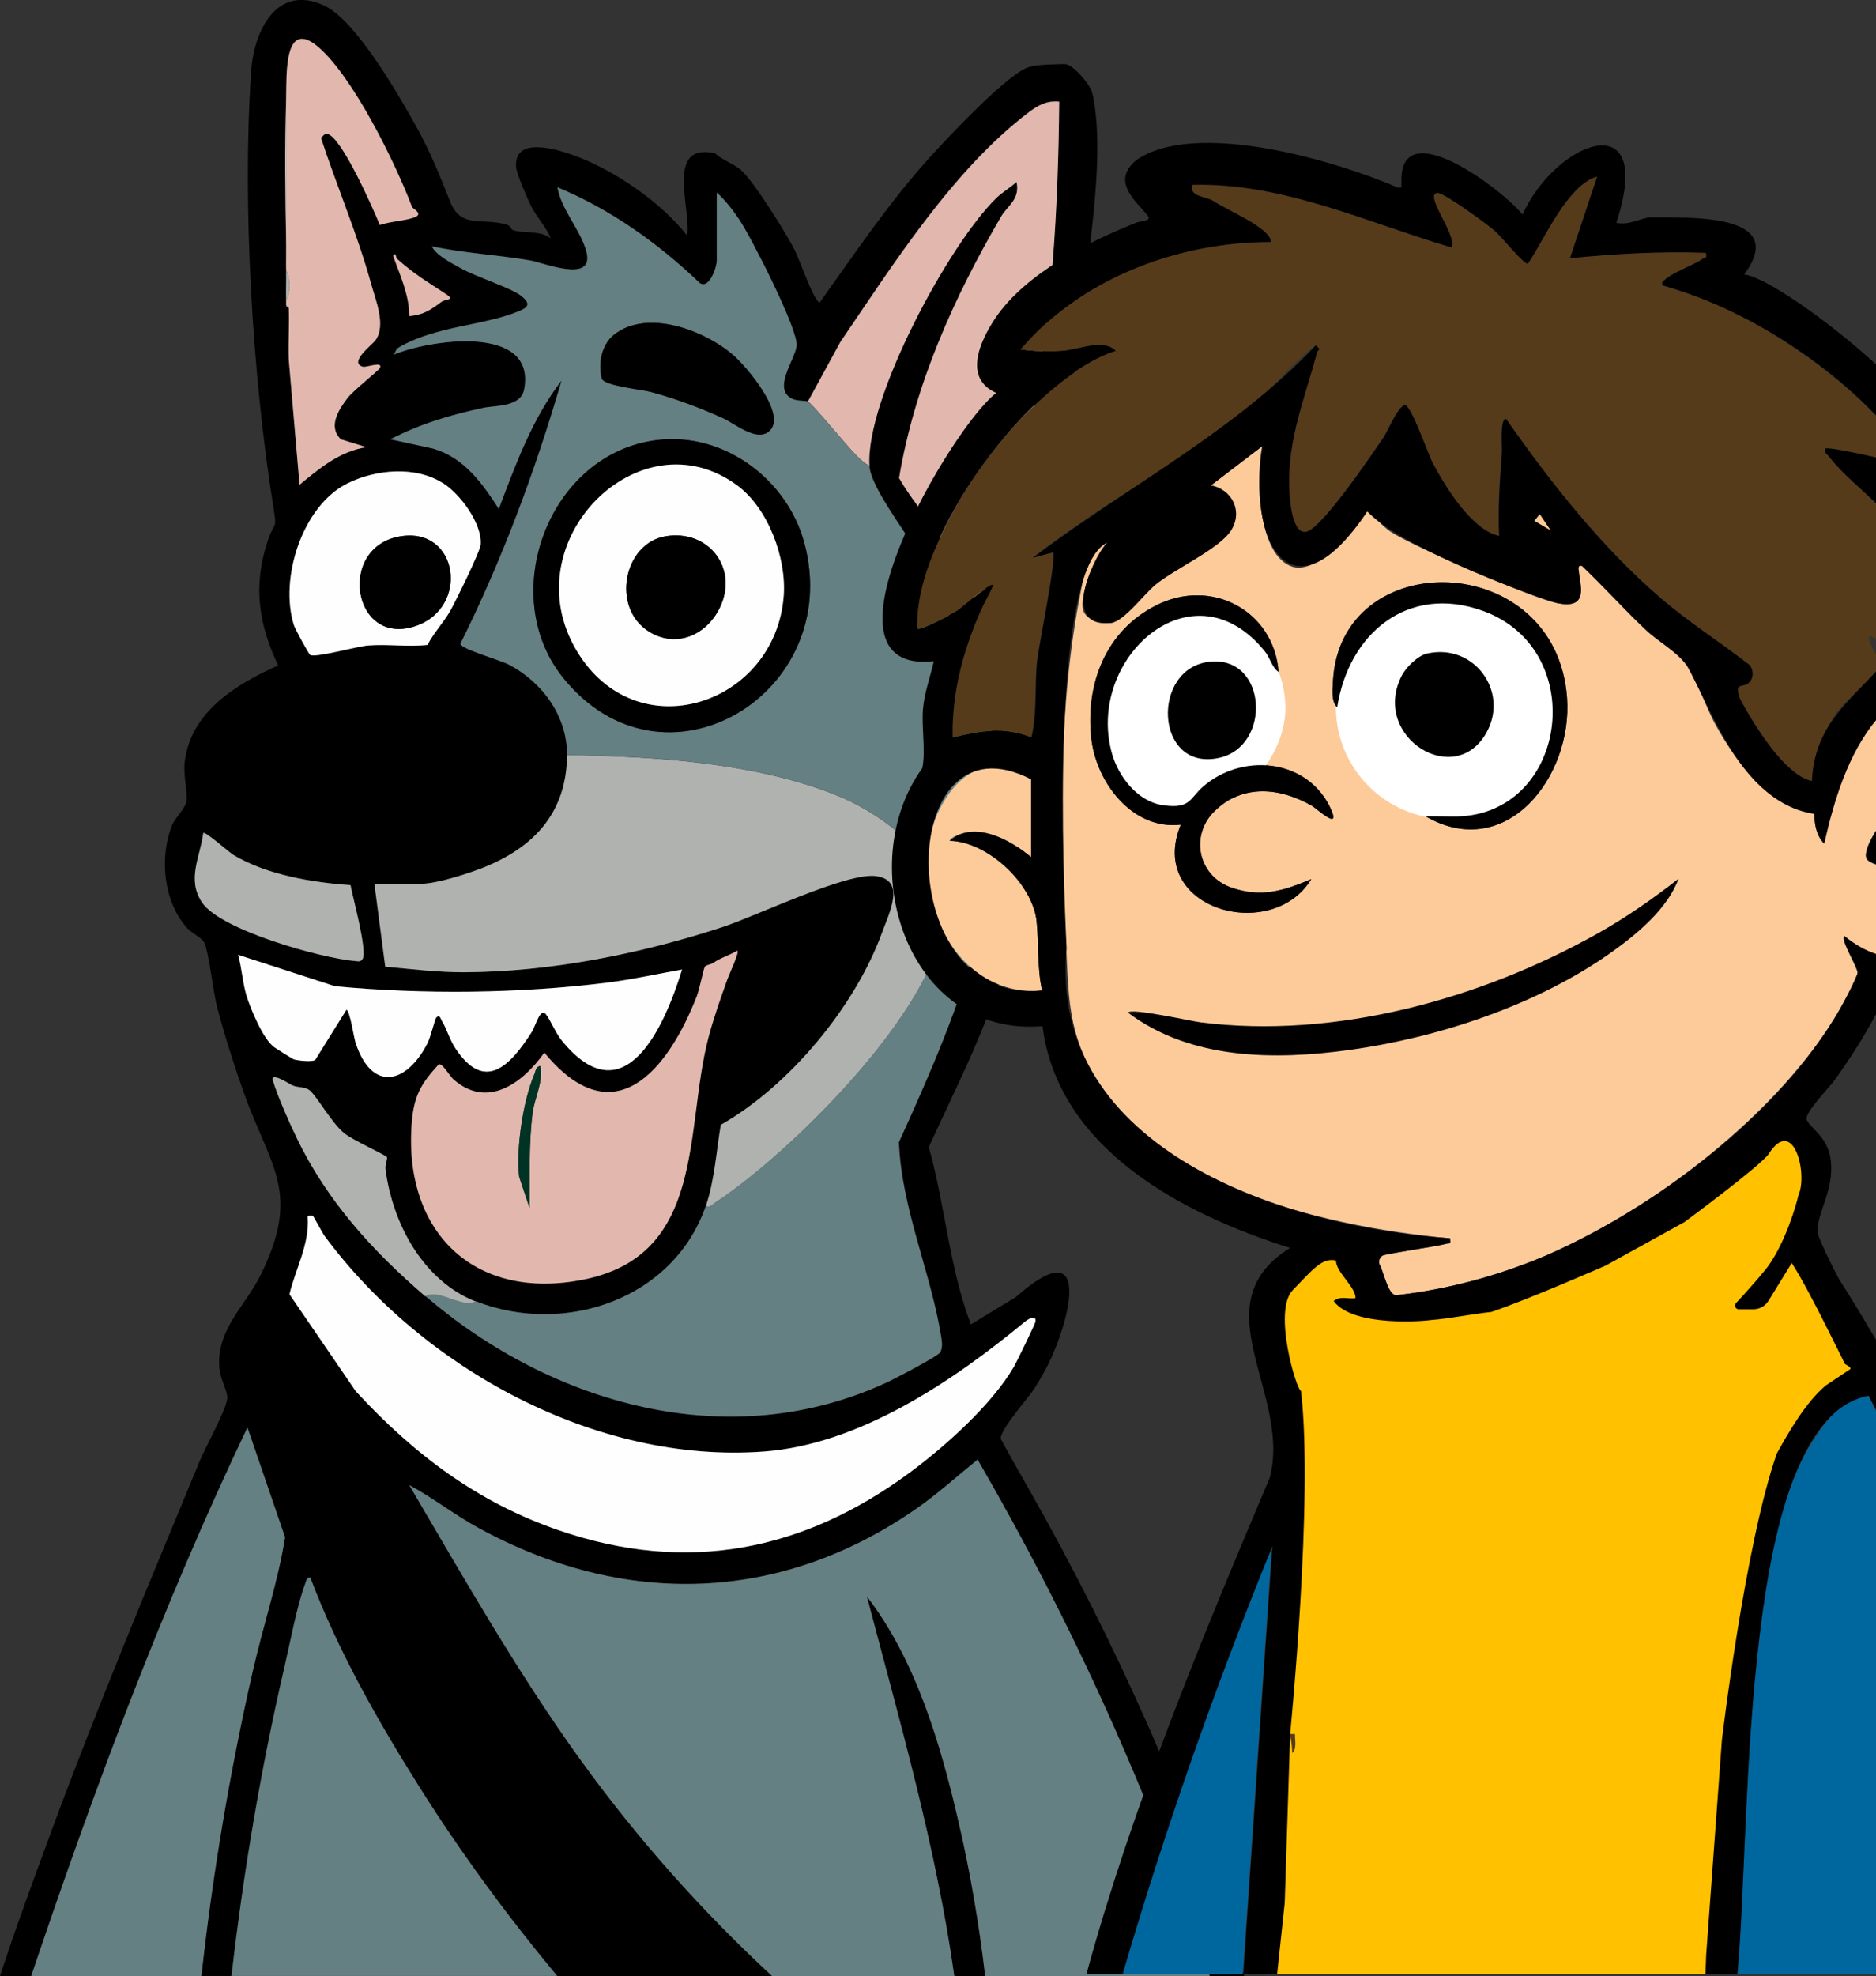
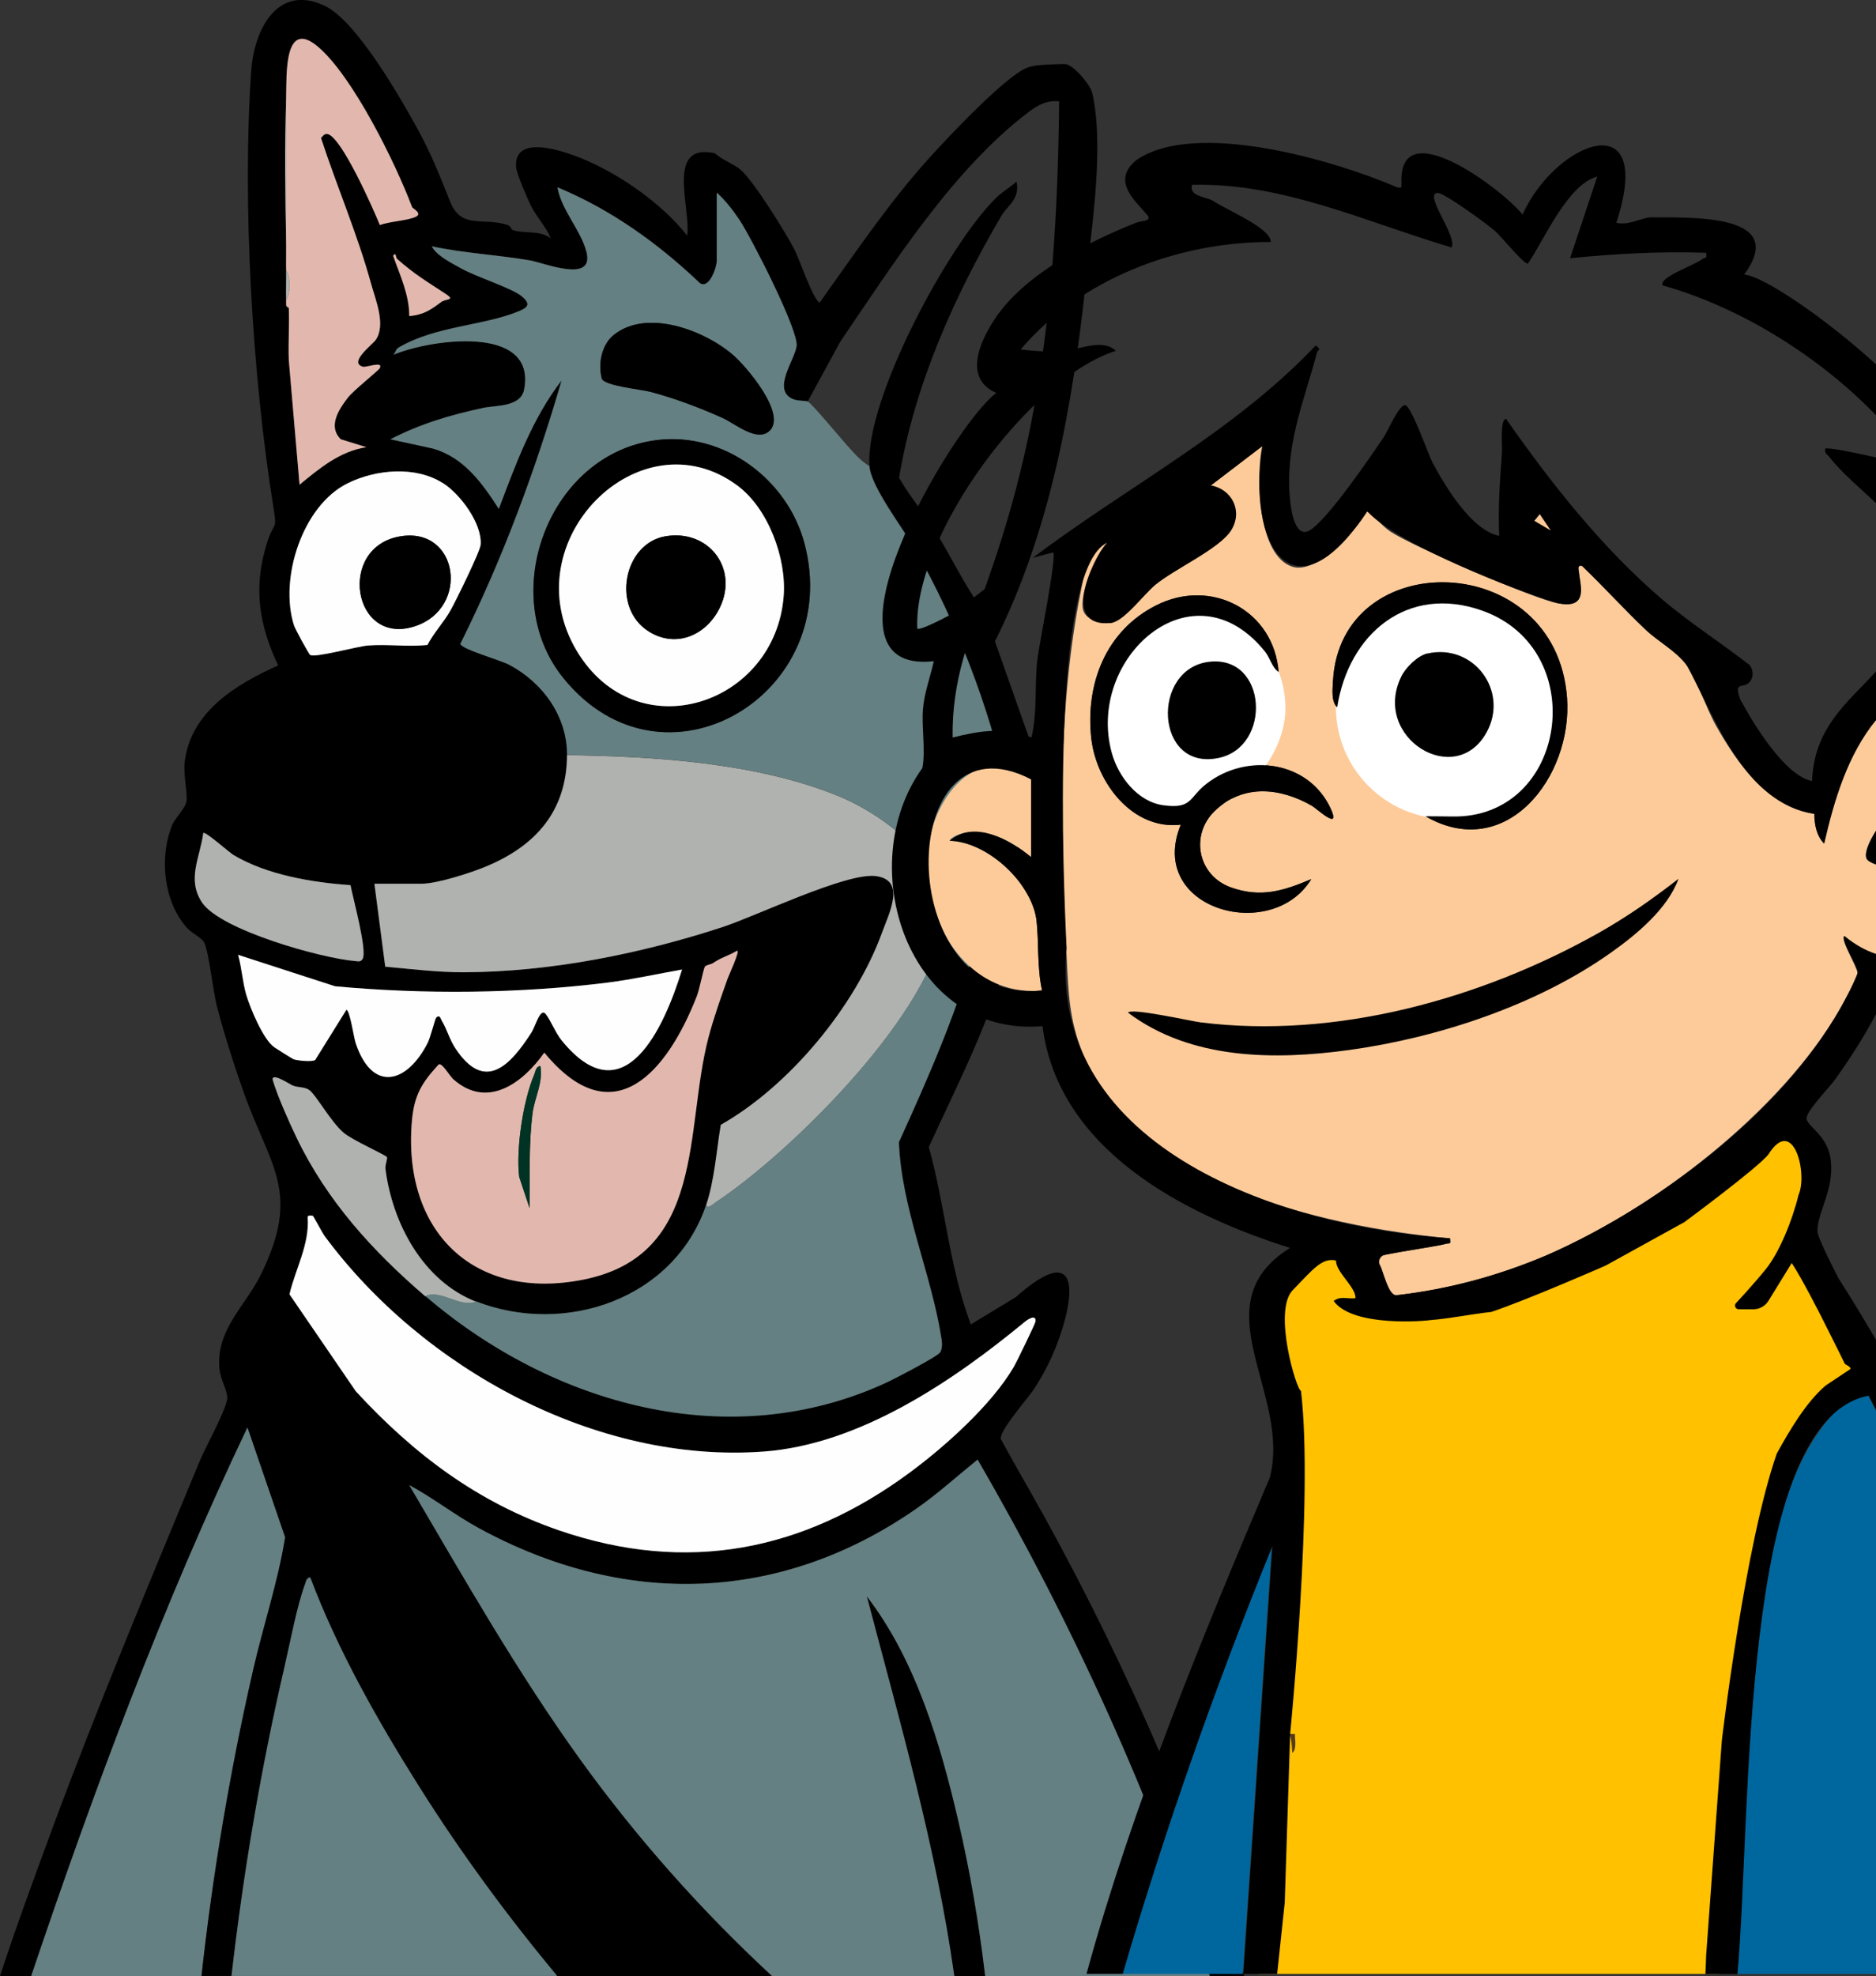
<svg xmlns="http://www.w3.org/2000/svg" id="Capa_2" data-name="Capa 2" viewBox="0 0 190.59 200.66">
  <rect x="0" y="0" width="190.59" height="200.66" fill="#333333" stroke="none" />
  <defs>
    <style>
      .cls-1 {
        fill: #ffc100;
      }

      .cls-2 {
        fill: #553b1a;
      }

      .cls-3 {
        fill: #e2b8ae;
      }

      .cls-4 {
        fill: #00679e;
      }

      .cls-5 {
        fill: #fdcb9a;
      }

      .cls-6 {
        fill: #fff;
      }

      .cls-7 {
        fill: #013325;
      }

      .cls-8 {
        fill: #b0b2af;
      }

      .cls-9 {
        fill: #fefefe;
      }

      .cls-10 {
        fill: #658082;
      }
    </style>
  </defs>
  <g id="Capa_1-2" data-name="Capa 1">
    <g>
      <g>
        <path d="M5.22,185.95c-1.8,4.87-3.6,9.76-5.22,14.71h3.16c6.39-18.93,13.37-37.68,21.97-55.71l3.82,11.14c-.72,4.5-2.25,9.06-3.28,13.6-2.33,10.2-4.07,20.55-5.22,30.96h3.07c1.21-10.6,3.01-21.17,5.41-31.5.56-2.44,1.23-6.04,2.06-8.28.11-.29.11-.65.53-.69,2.77,7.35,6.83,14.52,11.03,21.19,4.26,6.77,8.98,13.17,14.06,19.29h21.84c-7.17-6.63-13.72-13.99-19.43-21.9-6.43-8.9-11.88-18.5-17.44-27.96,2.44,1.31,4.61,3.03,7.05,4.36,14.76,8.06,30.62,7.67,44.5-1.99,2.18-1.52,4.13-3.3,6.19-4.96,9.57,16.52,17.64,34.18,23.58,52.44h3.5c-5.51-16.96-13.12-34.08-21.89-49.47-.96-1.68-1.92-3.37-2.84-5.07-.12-.88,2.79-4.14,3.44-5.15.62-.97,1.26-2.11,1.73-3.16,2.17-4.85,3.72-12.59-3.65-6.08l-4.56,2.77c-2.2-5.82-2.6-12.05-4.27-18.01,2.57-5.63,5.61-11.55,7.34-17.27.23-.78.45-1.58.46-2.39.26-.27,4.23,3.17,4.87-.97.88-5.7-.9-12.5-1.49-18.1l-4.46-12.62c5.68-11.33,7.89-23.95,9.23-36.44.55-5.1,1.43-10.92,1.1-16.06-.06-.86-.24-2.55-.49-3.32-.26-.81-1.82-2.67-2.66-2.8-.2-.03-2.49.07-2.84.12-.95.12-1.39.33-2.15.87-2.52,1.77-6.71,6.16-8.86,8.54-4.12,4.55-7.58,9.72-11.14,14.69-.66-.28-2.03-4.35-2.54-5.35-.88-1.73-4.15-6.97-5.47-8.13-.65-.57-1.9-1.01-2.64-1.69-5.05-1.1-2.4,5.56-2.81,8.37-2.64-3.4-7.46-6.7-11.54-8.16-1.73-.62-6.06-1.96-5.84,1.19.04.64,1.16,3.24,1.52,3.95.61,1.21,1.51,2.09,2.01,3.29-1.15-.86-2.75-.45-3.86-.84-.2-.07-.18-.41-.61-.54-2.5-.77-4.64.49-5.77-2.37-1.14-2.87-2.01-5.06-3.57-7.85-1.77-3.17-6.04-10.55-9.18-12.02-4.84-2.28-7.17,2.53-7.45,6.62-.93,13.38.12,31.03,2.25,44.27.41,2.53.1,1.35-.62,3.59-1.44,4.47-.88,8.33,1.11,12.51-4.25,1.9-8.9,4.69-9.5,9.83-.15,1.28.32,3.18.18,3.98-.12.71-1.15,1.69-1.44,2.38-1.34,3.28-.9,7.78,1.5,10.47.47.53,1.53,1.01,1.76,1.5.49,1.08.87,4.94,1.31,6.58.72,2.75,1.76,6.02,2.72,8.7,2.68,7.51,5.84,10.03,1.7,18.44-1.52,3.09-4.33,5.37-4.23,9.11.04,1.42.73,2.33.83,3.28.1.96-2.22,5.13-2.77,6.45-5.17,12.47-10.41,24.98-15.1,37.65ZM104.1,134.23c.32-.27,1.2-.82,1.08-.01-.04.25-1.93,4.13-2.18,4.56-2.26,3.88-7.06,8.16-10.65,10.8-10.76,7.92-22.56,10.28-35.54,5.83-8.31-2.85-14.76-7.73-20.67-14.13l-6.74-9.85c.61-2.6,2.05-5.07,1.85-7.83-.03-.24.51-.16.54-.13.09.08.95,1.72,1.2,2.05,9.92,13.41,27.57,23.13,44.6,21.87,9.76-.72,19.26-7.18,26.52-13.17ZM29.07,9.8c.06-2.13-.24-8.02,3.26-5.03,3.67,3.13,7.84,11.77,9.53,16.25.06.17,1.14.66.34,1.01-.85.38-2.65.46-3.61.82-.66-1.62-3.88-8.93-5.31-9.24-.33-.07-.47.21-.67.4,1.61,4.92,3.7,9.77,5.08,14.77.48,1.73,1.54,4.23.47,5.75-.36.5-2.77,2.28-1.3,2.71.35.1,2.12-.62,1.72.15-.12.23-2.69,2.27-3.25,3-.9,1.17-2.06,2.92-.7,4.22l2.59.8c-2.69.41-4.77,2.15-6.79,3.81l-1.09-12.65c-.06-1.76.06-3.54,0-5.3,0-.02-.27-.09-.27-.27,0-.18,0-.36,0-.54-.03-.99.02-2,0-2.99-.02-.81.01-1.63,0-2.45-.08-5-.13-10.23,0-15.23ZM45.3,29.86c.99.65,0,.47-.45.79-1.1.81-1.78,1.31-3.27,1.45,0-2.17-.93-4.12-1.64-6.12.3-.46.26.17.38.28,1.76,1.57,3.08,2.34,4.98,3.59ZM45.01,49.06c1.74,1.11,3.98,4.09,3.82,6.25-.05.7-2.54,5.74-3.07,6.67-.68,1.21-1.7,2.27-2.34,3.51-2,.22-4.05-.1-6.06.06-1.1.09-5.36,1.27-5.85.96-.15-.09-1.54-2.65-1.65-3-1.52-4.76.85-12.16,5.44-14.43,2.87-1.42,6.9-1.8,9.7-.01ZM20.53,91.64c-1.58-2.36-.2-4.58.12-7.05.2-.21,2.59,1.94,3.07,2.23,3.37,2.02,8.02,2.8,11.89,3.06.23,1.27,1.74,6.71,1.22,7.51-.21.32-.44.22-.74.2-3.4-.27-13.68-3.14-15.56-5.94ZM25.01,101.02c-.38-1.33-.45-2.73-.83-4.06l9.85,3.19c8.98.84,18.75.75,27.75-.38,2.52-.32,5.01-.88,7.51-1.32-1.79,5.83-5.86,15.02-12.22,7.2-.65-.8-1.11-2.03-1.62-2.68-.56-.71-1.05,1.22-1.43,1.82-2.17,3.4-4.77,6.2-7.77,1.63-.58-.88-.86-1.95-1.34-2.73-.14-.22-.21-.75-.61-.35-.09.1-.58,2.01-.85,2.55-2.11,4.14-5.62,5.07-7.31.04-.21-.63-.57-3.25-.94-3.41l-3.18,5.1c-.37.21-1.67.07-2.15-.06-.12-.03-1.83-1.11-2.01-1.24-1.13-.8-2.45-3.99-2.84-5.32ZM70.79,101.17c.26-.65.69-2.82.82-3,.15-.21.59-.21.84-.38.86-.59,1.5-.7,2.42-1.24.38-.12-.85,2.53-.96,2.85-.68,1.9-1.43,4.03-1.94,5.97-2.44,9.3-.21,22.05-12.66,24.56-11.22,2.26-18.44-4.95-17.46-16.11.23-2.61.99-3.85,2.71-5.72.33-.25,1.13,1.18,1.5,1.5,3.47,3.07,7.07.36,9.24-2.71,7.05,8.55,12.53,1.84,15.49-5.72ZM27.72,109.73c-.3-.99,1.77.39,1.97.47.56.24,1.23.13,1.71.47.7.5,2.21,3.27,3.52,4.36.89.74,4.22,2.23,4.36,2.44.11.15-.19.79-.14,1.19.69,5.5,3.79,11.39,9.22,13.51,9.04,3.52,20.13-.23,23.37-9.79.85-2.51,1.05-5.55,1.49-8.16,6.93-3.92,13.65-12,16.38-19.51.73-2,2.47-5.35-.63-5.75-2.99-.39-12.13,4.06-15.67,5.21-8.29,2.7-17.4,4.52-26.15,4.56-2.63.01-5.4-.33-8.02-.57l-1.1-8.42h4.76c1.64,0,5.08-1.12,6.65-1.78,5-2.1,8.12-5.61,8.16-11.28.03-3.94-2.45-7.38-5.89-9.2-.87-.46-4.82-1.57-4.95-2.11,4.26-8.55,7.62-17.58,10.29-26.76-2.98,3.86-4.68,8.53-6.38,13.05-1.69-2.62-3.51-5.19-6.66-6.12l-4.35-.95c3.1-1.59,6.06-2.46,9.45-3.19,1.2-.26,3.79-.06,4.13-1.85,1.3-6.76-9.76-5.06-13.3-3.53.32-.3.18-.52.6-.77,3.76-2.18,8.52-2.17,12.11-3.64.99-.4,1.32-.75.31-1.57-.97-.79-4.61-1.95-6.15-2.82-.96-.54-2.45-1.26-2.95-2.22,3.29.7,6.66.86,9.98,1.43,1.41.24,6.54,2.37,5.74-.84-.55-2.21-2.55-4.25-2.95-6.58,5.43,2.25,10.23,5.69,14.47,9.73.97.63,1.71-1.65,1.71-2.26v-6.93c.83.72,1.68,1.83,2.29,2.74,1.2,1.8,6.01,11.18,5.82,12.82-.17,1.42-2.55,4.45-.38,5.4.51.22,1.27.14,1.52.25l3.31-6.07c5.39-7.91,11.42-17.45,19.11-23.3.95-.72,1.87-1.23,3.12-1.1-.1,10.95-.74,21.91-2.84,32.64-1.23,6.3-3.06,12.49-5.31,18.48-1.66-2.37-2.94-5.1-4.5-7.59-1.14-1.82-2.56-3.44-3.61-5.31,1.59-9.48,5.57-18.35,10.39-26.59.6-1.02,1.94-1.74,1.54-3.48-.63.58-1.43,1.03-2.04,1.62-4.89,4.77-13.31,20.45-12.9,27.2.13,2.12,3.46,6.4,4.67,8.52,4.17,7.35,7.48,15.89,9.28,24.16.89,4.07,1.64,8.28,1.54,12.46-.34.38-2.73-1.64-3.37-1.34-.59.21-.79,2.84-1,3.63-1.92,7.38-4.97,14.34-8.12,21.25.23,6.58,3.25,13.32,4.27,19.63.09.54.21,1.19-.07,1.7-.23.41-4.61,2.68-5.38,3.04-16.01,7.44-34.04,2.29-46.93-8.75-5.34-4.58-10-9.69-13.09-16.13-.74-1.53-1.92-4.19-2.39-5.76Z" />
        <path class="cls-10" d="M56.61,200.66c-5.08-6.11-9.8-12.52-14.06-19.29-4.2-6.67-8.26-13.83-11.03-21.19-.41.04-.42.41-.53.69-.83,2.23-1.49,5.84-2.06,8.28-2.4,10.33-4.19,20.9-5.41,31.5h33.08Z" />
        <path class="cls-10" d="M20.46,200.66c1.15-10.41,2.89-20.76,5.22-30.96,1.03-4.54,2.57-9.1,3.28-13.6l-3.82-11.14c-8.6,18.03-15.58,36.77-21.97,55.71h17.29Z" />
        <path d="M100.09,200.66c-.63-5.29-1.52-10.55-2.71-15.68-1.84-7.91-4.33-16.41-9.32-22.89,3.36,12.75,7.05,25.5,8.89,38.57h3.14Z" />
        <path class="cls-8" d="M71.74,122.38c.85-2.51,1.05-5.55,1.49-8.16,6.93-3.92,13.65-12,16.38-19.51.73-2,2.47-5.35-.63-5.75-2.99-.39-12.13,4.06-15.67,5.21-8.29,2.7-17.4,4.52-26.15,4.56-2.63.01-5.4-.33-8.02-.57l-1.1-8.42h4.76c1.64,0,5.08-1.12,6.65-1.78,5-2.1,8.12-5.61,8.16-11.28,8.88.13,19.22.76,27.52,4.14,4.73,1.93,11.33,6.86,10.77,12.55-.92,9.28-15.63,23.75-23.2,28.73-.18.12-.86.77-.95.27Z" />
        <path class="cls-9" d="M31.79,123.47c.09.08.95,1.72,1.2,2.06,9.92,13.41,27.57,23.13,44.6,21.87,9.76-.72,19.26-7.18,26.52-13.17.32-.27,1.2-.82,1.08-.01-.04.25-1.93,4.13-2.18,4.56-2.26,3.88-7.06,8.16-10.65,10.8-10.76,7.92-22.56,10.28-35.54,5.83-8.31-2.85-14.76-7.73-20.67-14.13l-6.74-9.85c.61-2.6,2.05-5.07,1.85-7.83-.03-.24.51-.16.54-.13Z" />
-         <path class="cls-3" d="M82.07,40.8l3.31-6.07c5.39-7.91,11.42-17.45,19.11-23.3.95-.72,1.87-1.23,3.12-1.1-.1,10.95-.74,21.91-2.84,32.64-1.23,6.3-3.06,12.49-5.31,18.48-1.66-2.37-2.94-5.1-4.5-7.59-1.14-1.82-2.56-3.44-3.62-5.31,1.59-9.48,5.57-18.35,10.39-26.59.6-1.02,1.94-1.74,1.54-3.48-.63.58-1.43,1.03-2.04,1.62-4.89,4.77-13.31,20.45-12.9,27.2-.87-.44-1.79-1.56-2.46-2.31-.6-.67-3.43-4.06-3.79-4.22Z" />
        <path class="cls-3" d="M72.45,97.79c.86-.59,1.5-.7,2.42-1.24.38-.12-.85,2.53-.96,2.85-.68,1.9-1.43,4.03-1.94,5.97-2.44,9.3-.21,22.05-12.66,24.56-11.22,2.26-18.44-4.95-17.46-16.11.23-2.61.99-3.85,2.71-5.72.33-.25,1.13,1.18,1.5,1.5,3.47,3.07,7.07.36,9.24-2.71,7.05,8.55,12.53,1.84,15.49-5.72.26-.65.69-2.82.82-3,.15-.21.59-.21.84-.38ZM53.8,122.66c.03-3.19-.1-6.45.3-9.63.2-1.57,1.09-3.1.79-4.79-.47.07-.47.54-.62.88-1.13,2.63-1.86,7.55-1.53,10.38l1.05,3.16Z" />
        <path class="cls-3" d="M29.07,9.8c.06-2.13-.24-8.02,3.26-5.03s7.84,11.77,9.53,16.25c.06.17,1.14.66.34,1.01-.85.38-2.65.46-3.61.82-.66-1.62-3.88-8.93-5.31-9.24-.33-.07-.47.21-.67.4,1.61,4.92,3.7,9.77,5.08,14.77.48,1.73,1.54,4.23.47,5.75-.36.5-2.77,2.28-1.3,2.71.35.1,2.12-.62,1.72.15-.12.23-2.69,2.27-3.25,3-.9,1.17-2.06,2.92-.7,4.22l2.59.8c-2.69.41-4.77,2.15-6.79,3.81l-1.09-12.65c-.06-1.76.06-3.54,0-5.3l-.27-.27c0-.18,0-.36,0-.54.45-.64.46-2.3,0-2.99-.02-.81.01-1.63,0-2.45v-15.23Z" />
        <path class="cls-9" d="M69.29,98.46c-1.79,5.83-5.86,15.02-12.22,7.2-.65-.8-1.11-2.03-1.62-2.68-.56-.71-1.05,1.22-1.43,1.82-2.17,3.4-4.77,6.2-7.77,1.63-.58-.88-.86-1.95-1.34-2.73-.14-.22-.21-.75-.61-.35-.09.1-.58,2.01-.85,2.55-2.11,4.14-5.62,5.07-7.31.04-.21-.63-.57-3.25-.94-3.41l-3.18,5.11c-.37.21-1.67.07-2.15-.06-.12-.03-1.83-1.11-2.01-1.24-1.13-.8-2.45-3.99-2.84-5.32s-.45-2.73-.83-4.06l9.85,3.19c8.98.84,18.75.75,27.75-.38,2.52-.32,5.01-.88,7.51-1.32Z" />
        <path class="cls-9" d="M45.01,49.06c1.74,1.11,3.98,4.09,3.82,6.25-.05.7-2.54,5.74-3.06,6.67-.68,1.21-1.7,2.27-2.34,3.51-2,.22-4.05-.1-6.06.06-1.1.09-5.36,1.27-5.85.96-.15-.09-1.54-2.65-1.65-3-1.52-4.76.85-12.16,5.44-14.43,2.87-1.42,6.9-1.8,9.7-.01ZM40.69,54.46c-6.49,1.05-4.88,11.25,1.5,9.12,5.54-1.85,4.41-10.08-1.5-9.12Z" />
        <path class="cls-8" d="M20.65,84.59c.2-.21,2.59,1.94,3.07,2.23,3.37,2.02,8.02,2.8,11.89,3.06.23,1.27,1.74,6.71,1.22,7.51-.21.32-.44.22-.74.2-3.4-.27-13.68-3.14-15.56-5.94-1.58-2.36-.2-4.58.12-7.05Z" />
        <path class="cls-8" d="M48.37,132.18c-1.6.7-3.6-1.29-5.16-.54-5.34-4.58-10-9.69-13.09-16.13-.74-1.53-1.92-4.19-2.39-5.76-.3-.99,1.77.39,1.98.47.56.24,1.23.13,1.71.47.7.5,2.21,3.27,3.52,4.36.89.74,4.22,2.23,4.36,2.44.11.15-.19.79-.14,1.19.69,5.5,3.79,11.39,9.22,13.51Z" />
        <path class="cls-3" d="M40.32,26.27c1.76,1.57,3.08,2.34,4.98,3.59.99.65,0,.47-.45.79-1.1.81-1.78,1.31-3.27,1.45,0-2.17-.93-4.12-1.64-6.12.3-.46.26.17.38.28Z" />
        <path class="cls-9" d="M29.07,25.03c-.08-5-.13-10.23,0-15.23v15.23Z" />
        <path class="cls-8" d="M29.07,30.47c-.03-.99.02-2,0-2.99.46.69.45,2.36,0,2.99Z" />
        <path class="cls-10" d="M57.61,76.7c.03-3.94-2.45-7.38-5.89-9.2-.87-.46-4.82-1.57-4.95-2.11,4.26-8.55,7.62-17.58,10.29-26.76-2.98,3.86-4.68,8.53-6.38,13.05-1.69-2.62-3.51-5.19-6.66-6.12l-4.35-.95c3.1-1.59,6.06-2.46,9.45-3.19,1.2-.26,3.78-.06,4.13-1.85,1.3-6.76-9.77-5.06-13.3-3.53.32-.3.18-.52.6-.77,3.76-2.18,8.52-2.17,12.11-3.64.99-.4,1.32-.75.31-1.57s-4.61-1.95-6.15-2.82c-.96-.54-2.45-1.26-2.95-2.22,3.29.7,6.66.86,9.98,1.43,1.41.24,6.54,2.37,5.74-.84-.55-2.21-2.55-4.25-2.95-6.58,5.43,2.25,10.23,5.69,14.47,9.73.97.63,1.71-1.65,1.71-2.26v-6.93c.83.72,1.68,1.83,2.29,2.74,1.2,1.8,6.01,11.18,5.82,12.82-.17,1.42-2.55,4.45-.38,5.4.51.22,1.27.14,1.52.25.37.16,3.19,3.55,3.79,4.22.67.74,1.58,1.86,2.46,2.31.13,2.12,3.46,6.4,4.67,8.52,4.17,7.35,7.48,15.89,9.28,24.16.89,4.07,1.64,8.28,1.54,12.46-.34.38-2.73-1.64-3.37-1.34-.59.21-.79,2.84-1,3.63-1.92,7.38-4.97,14.34-8.12,21.25.23,6.58,3.25,13.32,4.27,19.63.09.54.21,1.19-.07,1.7-.23.41-4.61,2.68-5.38,3.04-16.01,7.44-34.04,2.29-46.93-8.75,1.56-.75,3.56,1.24,5.16.54,9.04,3.52,20.13-.23,23.37-9.79.09.5.77-.15.95-.27,7.57-4.97,22.28-19.45,23.2-28.73.56-5.69-6.03-10.62-10.77-12.55-8.3-3.38-18.64-4.01-27.52-4.14ZM78.2,43.73c1.72-1.72-2.38-6.52-3.74-7.69-2.92-2.51-8.74-4.72-12.1-2.04-1.24.99-1.62,2.94-1.23,4.43.2.75,4.04,1.12,4.95,1.36,2.55.68,4.98,1.59,7.38,2.68,1.18.53,3.49,2.5,4.73,1.26ZM66.79,44.68c-11,1.31-16.39,15.67-9.59,24.13,10.22,12.71,28.61,1.66,24.52-13.66-1.73-6.47-8.16-11.28-14.93-10.47Z" />
        <path class="cls-8" d="M29.35,31.28s-.27-.09-.27-.27l.27.27Z" />
        <path class="cls-10" d="M78.45,200.66h18.5c-1.84-13.07-5.54-25.82-8.89-38.57,4.99,6.48,7.49,14.99,9.32,22.89,1.19,5.13,2.09,10.39,2.71,15.68h22.81c-5.94-18.26-14.01-35.93-23.58-52.44-2.06,1.66-4.01,3.44-6.19,4.96-13.88,9.66-29.74,10.04-44.5,1.99-2.44-1.33-4.61-3.05-7.05-4.36,5.56,9.46,11.01,19.06,17.44,27.96,5.71,7.9,12.26,15.27,19.43,21.9Z" />
        <path d="M66.79,44.68c6.77-.81,13.2,4,14.93,10.47,4.09,15.31-14.3,26.36-24.52,13.66-6.8-8.46-1.41-22.82,9.59-24.13ZM74.92,49.31c-9.9-7.36-22.94,5.67-16.34,16.76,6.07,10.18,20.19,5.54,21.04-5.56.29-3.82-1.57-8.87-4.7-11.2Z" />
        <path d="M78.2,43.73c-1.24,1.24-3.55-.72-4.73-1.26-2.4-1.08-4.83-1.99-7.38-2.68-.92-.25-4.75-.61-4.95-1.36-.4-1.49-.02-3.44,1.23-4.43,3.36-2.68,9.18-.47,12.1,2.04,1.36,1.17,5.45,5.97,3.74,7.69Z" />
        <path class="cls-7" d="M53.8,122.66l-1.05-3.16c-.34-2.83.4-7.75,1.53-10.38.14-.33.14-.8.62-.88.31,1.69-.59,3.22-.79,4.79-.4,3.18-.27,6.43-.3,9.63Z" />
        <path d="M40.69,54.46c5.91-.96,7.05,7.27,1.5,9.12-6.39,2.14-8-8.07-1.5-9.12Z" />
        <path class="cls-9" d="M74.92,49.31c3.13,2.32,4.99,7.37,4.7,11.2-.85,11.1-14.97,15.74-21.04,5.56-6.6-11.08,6.44-24.11,16.34-16.76ZM67.59,54.46c-4.25.73-5.52,7.29-1.65,9.68,2.81,1.73,5.88.31,7.21-2.48,1.89-3.98-1.19-7.95-5.56-7.2Z" />
        <path d="M67.59,54.46c4.37-.75,7.45,3.22,5.56,7.2-1.33,2.8-4.41,4.22-7.21,2.48-3.87-2.39-2.6-8.95,1.65-9.68Z" />
      </g>
      <g>
        <polygon class="cls-1" points="127.88 200.44 174.65 200.44 177.06 171.54 181.33 149.11 185.35 142.4 190.23 140.08 182.79 125.09 184.25 118.02 181.09 113.02 155.61 130.45 141.22 132.65 137.2 126.06 129.88 130.33 129.22 134.48 131.01 143.38 129.22 178 127.88 200.44" />
        <g>
          <path class="cls-4" d="M190.59,143.3c-.26-.53-.53-1.06-.79-1.59-.78-1.33-3.14,1.37-3.81,2.14-4.16,4.76-5.66,11.62-6.6,17.73-1.88,12.32-2.18,25.14-2.79,37.57-.02.4-.06.84-.1,1.29h14.09v-57.14Z" />
          <path class="cls-4" d="M126.26,200.44l2.95-43.45c-5.77,14.22-10.89,28.7-15.21,43.45h12.25Z" />
          <path class="cls-5" d="M187.38,95.06c1.05.96,2.13,1.57,3.21,1.92v-9.19c-.51-.19-.89-.38-.98-.65-.19-.59.27-1.65.98-2.77v-11.28c-2.89,3.49-4.29,8.21-5.29,12.57-.77-.8-.98-1.96-.99-3.02-4.61-.59-7.85-5.17-9.98-8.96-1.01-1.8-1.9-4.62-2.99-6.13-1.03-1.42-2.89-2.4-4.15-3.59-2.22-2.1-4.28-4.39-6.49-6.5-.69-.09-.33.19-.29.57.2,2.09.72,3.71-2.13,3.24-2.33-.39-14.95-5.88-17.03-7.29-.98-.66-1.48-1.54-2.37-2.05-1.14,1.94-5.08,6.39-7.55,5.63-3.6-1.1-3.73-9.24-3.1-12.27l-5.25,4.01c2.16.38,3.27,2.62,2.06,4.55-1.19,1.89-5.73,3.9-7.72,5.55-1.15.96-3.14,3.66-4.45,3.85-.97.14-2.53-.27-2.83-1.29-.43-1.45,1.24-5.71,2.43-6.85-1.84-.29-2.4,3.6-2.69,5.05-2.29,11.52-2.14,24.46-1.46,36.15.19,3.28.16,6.1,1.19,9.32,4.6,14.41,24.58,18.87,37.77,20.12.08.71,0,.44-.4.56-1.01.3-6.85,1.08-7.06,1.38l1.55,3.89c5.4-.56,10.58-1.94,15.57-4.04,10.92-4.6,24-14.67,29.96-25.04.36-.63,1.8-3.22,1.8-3.71,0-.6-1.73-3.29-1.36-3.73ZM133.31,81.84c-3.23-1.86-7.02-2.27-9.9.51-2.52,2.43-1.74,6.55,1.64,7.76,3.05,1.09,5.35.35,8.17-.84-4.03,6.61-16.78,3.05-13.26-5.53-4.88.58-8.58-4.25-9.09-8.74-.62-5.55,1.47-10.95,6.59-13.53,5.64-2.85,11.98.57,12.44,6.78-.66-.43-.88-1.45-1.38-2.07-7.36-9.15-18.24.71-15.56,10.32.67,2.39,2.62,4.92,5.22,5.28,2.96.41,2.59-.79,4.4-2.19,4.1-3.18,10.4-2.34,12.63,2.57,1.03,2.27-1.38,0-1.9-.31ZM123.84,76.96c-6.55,1.42-6.96-9.17-.9-9.77,5.81-.57,6.27,8.61.9,9.77ZM144.83,82.89c-.22-.13-.54-.24-.55-.55.18,0,.38-.03.55,0,.83.13,1.69.55,2.62.57,11.77.31,14.27-16.92,3.17-20.89-7.64-2.73-13.63,2.37-14.77,9.81-.62-.6-.47-1.82-.43-2.64.72-13.91,22.67-13.44,23.78,1.66.59,8.03-6.19,16.77-14.38,12.04Z" />
-           <path class="cls-2" d="M190.59,66.43c-.32-.61-.72-1.25-.73-1.79.07-.07.36.04.73.21v-13.77c-1.62-1.56-3.53-3.11-4.74-4.69-.21-.28-.54-.35-.41-.83.21-.19,3.3.46,5.15.89v-4.2c-.96-.99-1.82-1.84-2.24-2.22-3.34-3.01-8.65-6.67-12.71-8.57-2.17-1.02-4.5-1.75-6.78-2.48-.16-.64.12-.45.35-.63,1.02-.8,2.61-1.36,3.72-2.07.27-.17.49.03.35-.62-4.64-.16-9.23.09-13.81.55l2.76-8.29c-.56-.55-3.18,2.64-3.59,3.18-1.33,1.77-2.26,3.82-3.46,5.67-.46,0-2.64-2.71-3.32-3.31-.85-.75-4.92-3.72-5.79-3.88-.42-.08-.48.01-.42.42.26,1.69,2,3.29,1.8,5.12-8.67-2.56-17.13-6.61-26.38-6.36-.29,1.19,1.3,1.16,2.12,1.61,1.09.6,4.85,2.67,5.49,3.36.25.27.51.39.4.84-9.38-.01-19.28,3.69-25.42,10.92,1.37.16,2.92.25,4.29.15,1.62-.13,4.08-1.32,5.38-.01-1.21-.38-1.24.35-1.59.55-7.22,4.04-13.47,11.87-16.7,19.45-1.12,2.62-2.17,5.28-1.88,8.2.27.28,3.59-1.5,4.11-1.83.43-.27,3.35-2.88,3.62-2.59-.39,1.07-1.07,1.99-1.51,3.04-1.66,3.92-2.68,8.15-2.63,12.44,2.85-.7,5.17-1.08,8.01,0,.61-2.57.3-5.34.59-7.85.16-1.43,2-10.53,1.62-10.95l-2.07.55c7.29-5.8,15.76-9.99,22.85-16.05,2.03-1.73,3.76-3.87,5.88-5.51.66.48.21.42.14.68-1.36,5.12-3.34,9.59-2.73,15.17.11,1.01.53,3.77,1.97,2.93,1.82-1.06,6.18-7.45,7.55-9.5.33-.5,1.56-3.36,2.18-3.21.63.15,2.33,4.98,2.75,5.82.76,1.5,1.96,3.42,3.05,4.69.33.39,3.23,3.29,3.73,2.76-.13-2.83.06-5.64.28-8.43.05-.6-.23-3.45.42-3.45,1.51,1.92,2.78,4.01,4.29,5.93,3.27,4.18,7.46,8.85,11.47,12.3,2.85,2.45,6.03,4.46,8.99,6.77.43.54.41,1.39-.14,1.84-.6.49-1.48-.16-.83,1.62.4,1.1,3.21,5.14,4.13,6.1.38.4,2.81,2.67,3.18,2.21.03-2.34,1.18-4.88,2.43-6.83.69-1.07,3.18-3.15,4.1-4.21v-1.83Z" />
          <path class="cls-5" d="M104.76,87.04c-2-1.61-4.06-2.85-6.75-2.47-.34.05-1.44.39-1.53.81,3.9.09,8.43,4.37,8.84,8.16.24,2.26.04,4.77.56,7.04-9.22.88-14.16-10.87-10.45-18.34,1.96-3.95,5.31-5.86,9.35-3.09v7.88Z" />
          <path class="cls-2" d="M131.56,176.07c-.01.61.21,1.56-.28,1.94-.02-.7-.07-1.26-.27-1.93h.55Z" />
          <path class="cls-2" d="M173.84,187.13v-.28s0,.14,0,.28Z" />
          <path class="cls-6" d="M130.59,71.87c0,5.54-5.5,10.98-10.9,10.98s-8.05-5.47-8.05-11,3.76-10,9.16-10,9.78,4.49,9.78,10.02Z" />
          <path d="M129.9,68.24c-.66-.43-.88-1.45-1.38-2.07-7.36-9.15-18.24.71-15.56,10.32.67,2.39,2.62,4.92,5.22,5.28,2.96.41,2.59-.79,4.4-2.19,4.1-3.18,10.4-2.34,12.63,2.57,1.03,2.27-1.38,0-1.9-.31-3.23-1.86-7.02-2.27-9.9.51-2.52,2.43-1.74,6.55,1.64,7.76,3.05,1.09,5.35.35,8.17-.84-4.03,6.61-16.78,3.05-13.26-5.53-4.88.58-8.58-4.25-9.09-8.74-.62-5.55,1.47-10.95,6.59-13.53,5.64-2.85,11.98.57,12.44,6.78Z" />
          <circle class="cls-6" cx="147.08" cy="71.8" r="11.36" />
          <path d="M145.02,66.36c4.69-1.05,8.29,3.8,6.03,7.97-3.16,5.84-11.74.57-8.68-5.65.44-.9,1.66-2.11,2.65-2.33Z" />
          <path d="M144.83,82.89s1.69,0,2.62.02c11.77.31,14.27-16.92,3.17-20.89-7.64-2.73-13.63,2.37-14.77,9.81-.62-.6-.47-1.82-.43-2.64.72-13.91,22.67-13.44,23.78,1.66.59,8.03-6.19,16.77-14.38,12.04Z" />
          <path d="M122.94,67.19c5.81-.57,6.27,8.61.9,9.77-6.55,1.42-6.96-9.17-.9-9.77Z" />
          <path d="M190.59,84.36c-.7,1.12-1.16,2.18-.98,2.77.09.27.47.46.98.65v-3.42Z" />
          <path d="M185.44,45.57c-.12.48.2.55.41.83,1.21,1.58,3.11,3.14,4.74,4.69v-4.64c-1.85-.42-4.93-1.07-5.15-.89Z" />
          <path d="M190.59,136.05c-1.24-2.11-2.5-4.2-3.81-6.25-.41-.77-2.13-4.16-2.14-4.74-.03-1.97,1.69-4.15,1.36-7.2-.27-2.49-2.24-3.37-2.46-4.2-.18-.69,2.31-3.23,2.85-3.98,1.53-2.14,2.98-4.38,4.21-6.72v-6.09c-1.06-.35-2.14-.94-3.21-1.82-.37.44,1.36,3.13,1.36,3.73-5.21,12.49-19.62,23.43-31.76,28.75-4.82,2.03-9.82,3.38-15.02,3.98-.95.23-1.45-2.62-1.81-3.11-.16-.41.08-.87.51-.97,1.68-.36,5.46-.9,6.25-1.13.4-.12.48.15.4-.56-16.51-1.07-40.87-8.88-38.96-29.44-.33-6.85-1.72-38.57,4.15-41.2-1.78,2.04-4.64,8.75.4,8.15,1.31-.19,3.3-2.9,4.45-3.85,1.99-1.65,6.53-3.66,7.72-5.55,1.21-1.93.1-4.17-2.06-4.55l5.25-4.01c-1.63,9.81,2.99,18.13,10.64,6.63,2.92,3.3,15.33,8.17,19.4,9.34,4.27.87,1.06-4.22,2.42-3.8,2.22,2.11,4.27,4.4,6.49,6.5,1.26,1.2,3.12,2.17,4.15,3.59,2.97,5.52,5.78,13.93,12.97,15.09,0,1.07.21,2.22.99,3.02.99-4.36,2.4-9.08,5.29-12.57v-4.94c-2.89,3.2-6.3,5.65-6.53,11.16-2.8-.54-6.03-5.95-7.3-8.31-.65-1.78.23-1.13.83-1.62.55-.45.56-1.29.14-1.84-2.96-2.3-6.14-4.32-8.99-6.76-6.01-5.15-11.25-11.78-15.76-18.24-.65,0-.37,2.85-.42,3.45-.21,2.79-.41,5.6-.28,8.43-2.82-.59-5.44-4.96-6.78-7.45-.43-.84-2.12-5.67-2.75-5.82-.61-.15-1.84,2.71-2.18,3.21-1.38,2.05-5.74,8.44-7.55,9.5-1.45.84-1.86-1.92-1.97-2.93-.61-5.59,1.37-10.05,2.73-15.17.07-.26.52-.2-.14-.68-8.34,8.8-19.16,14.33-28.74,21.56l2.07-.55c.38.42-1.46,9.52-1.62,10.95-.28,2.51.02,5.27-.59,7.85-2.84-1.08-5.16-.7-8.01,0-.1-5.45,1.6-10.73,4.14-15.48-.28-.29-3.19,2.32-3.62,2.59-.52.33-3.84,2.11-4.11,1.83-.39-9.51,11.48-25.48,20.17-28.2-1.3-1.3-3.76-.11-5.38.01-1.38.11-2.92.01-4.29-.15,6.13-7.23,16.03-10.93,25.42-10.92-.04-1.47-4.59-3.27-5.89-4.19-.82-.45-2.42-.42-2.12-1.61,9.25-.24,17.71,3.8,26.38,6.36.59-1.2-3-5.59-1.37-5.54.87.17,4.94,3.14,5.79,3.88.68.6,2.86,3.32,3.32,3.31,1.74-2.56,4.03-8.03,7.05-8.85l-2.76,8.29c4.58-.46,9.17-.71,13.81-.55.14.65-.08.44-.35.62-.67.59-4.47,1.85-4.06,2.69,7.81,2.19,15.84,7.13,21.73,13.24v-5.18c-5.22-4.76-11.43-8.96-13.44-9.17,4.65-6.32-5.79-5.75-9.54-5.8-1.14.11-2.19.85-3.45.55,4.01-12.29-6.2-8.24-9.53-.83-1.9-2.43-12.64-10.59-12.3-3.18-.07.33.2.51-.41.42-6.32-2.72-20.49-6.93-26.53-2.77-2.5,2.08-.26,3.98,1.08,5.53.61.71-.53.6-1.08.82-4.93,1.95-11.31,5.21-14.33,9.71-1.54,2.3-3.29,6.1.11,7.58-4.52,3.37-19.34,28.7-6.35,27.24-.36,1.61-.96,3.18-1.1,4.84-.16,1.85.29,4.3-.07,6.02-7.1,9.84-1.5,27.36,12.21,26.2,1.6,12.53,14.32,19.11,25.15,22.52-9.27,5.78.21,14.82-2.07,23.36-6.83,16.12-13.91,33.2-18.61,50.36h3.68c4.32-14.75,9.43-29.23,15.21-43.45l-2.95,43.45h3.43c.24-2.31.49-4.6.49-4.6l.28-2.63.55-17.14s2.39-23.99,1.1-34.84c-.41.06-2.9-8.1-.83-10.23,2.07-2.13,2.98-3.32,4.39-3-.03,1.18,2.07,2.74,1.97,3.83-.8.09-1.52-.26-2.21.28,2,2.75,9.67,1.99,9.81,1.94,2.07-.16,4.14-.61,6.21-.83,3.83-1.29,11.6-4.7,11.6-4.7l8.01-4.42s7.62-5.62,8.56-6.91c2.51-3.95,4,1.98,3.04,4.15-.65,2.66-1.96,5.84-3.32,7.53-1.37,1.69-3.04,3.46-3.04,3.46-.21.24-.04.62.28.62h1.49c.62,0,1.2-.32,1.53-.85.77-1.26,2.15-3.5,2.37-3.85,1.07,1.63,2.9,5.25,2.9,5.25,0,0,1.75,3.45,2.49,4.98.05.09.7.33.55.55,0,0-2.49,1.66-2.49,1.66-2,1.69-3.71,4.63-4.97,6.91-3.24,9.27-5.58,29.12-5.58,29.12l-1.6,21.89s-.02.82-.07,1.84h3.25c1.48-15.83.07-56.19,13.34-58.73.27.51.53,1.02.79,1.53v-7.18ZM104.76,79.16v7.88c-2.16-1.77-5.8-3.83-8.29-1.66,3.9.09,8.43,4.37,8.84,8.16.24,2.26.04,4.77.56,7.04-15.36,1.66-15.01-28.64-1.1-21.43Z" />
          <path d="M170.52,89.24c-2.6,2.03-5.32,3.93-8.21,5.55-11.94,6.69-26.64,10.74-40.31,9.03-.99-.12-7.11-1.51-7.4-.99,6.37,4.79,14.88,4.84,22.49,3.79,9.08-1.26,19.07-4.56,26.58-9.89,2.6-1.84,5.73-4.43,6.85-7.47Z" />
        </g>
        <polygon class="cls-5" points="156.43 52.21 155.88 52.89 157.54 53.86 156.43 52.21" />
      </g>
    </g>
  </g>
</svg>